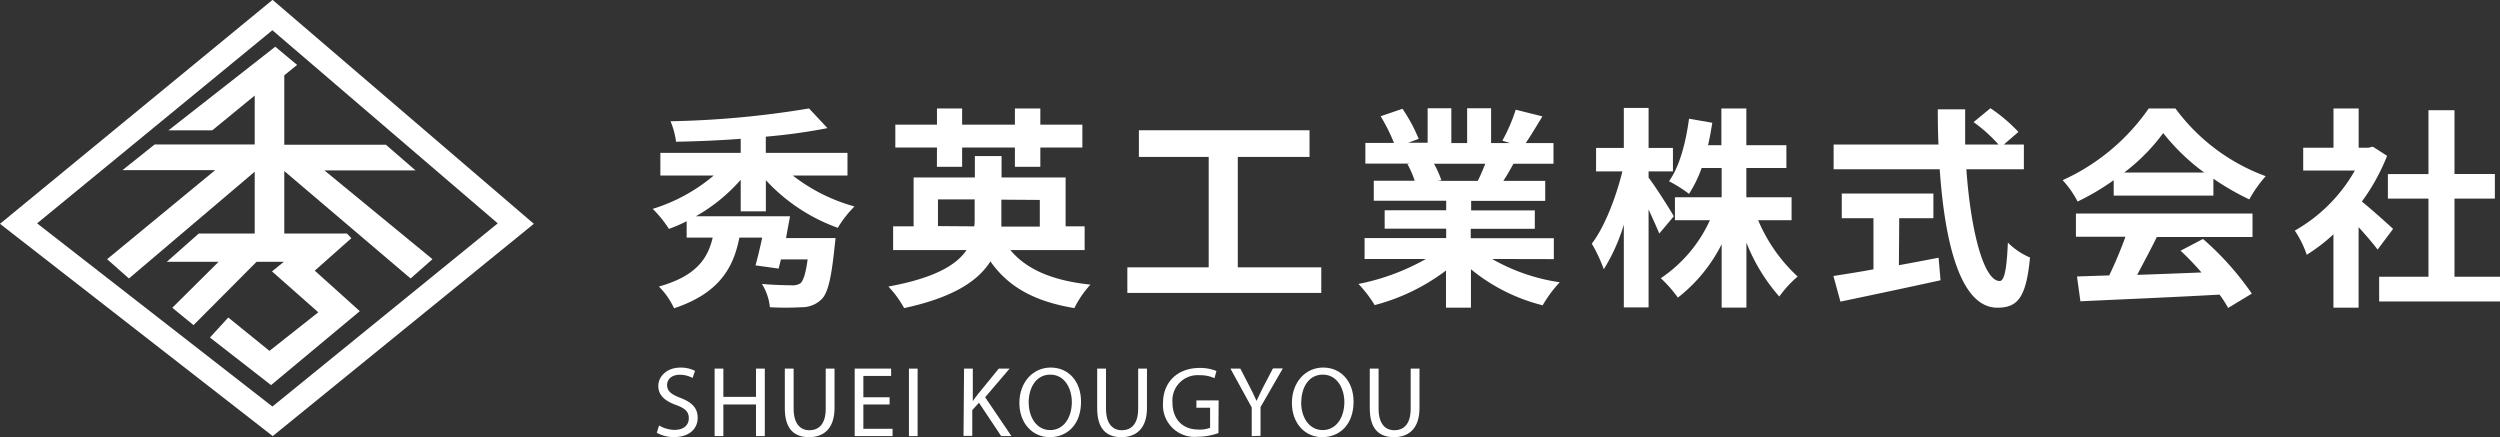
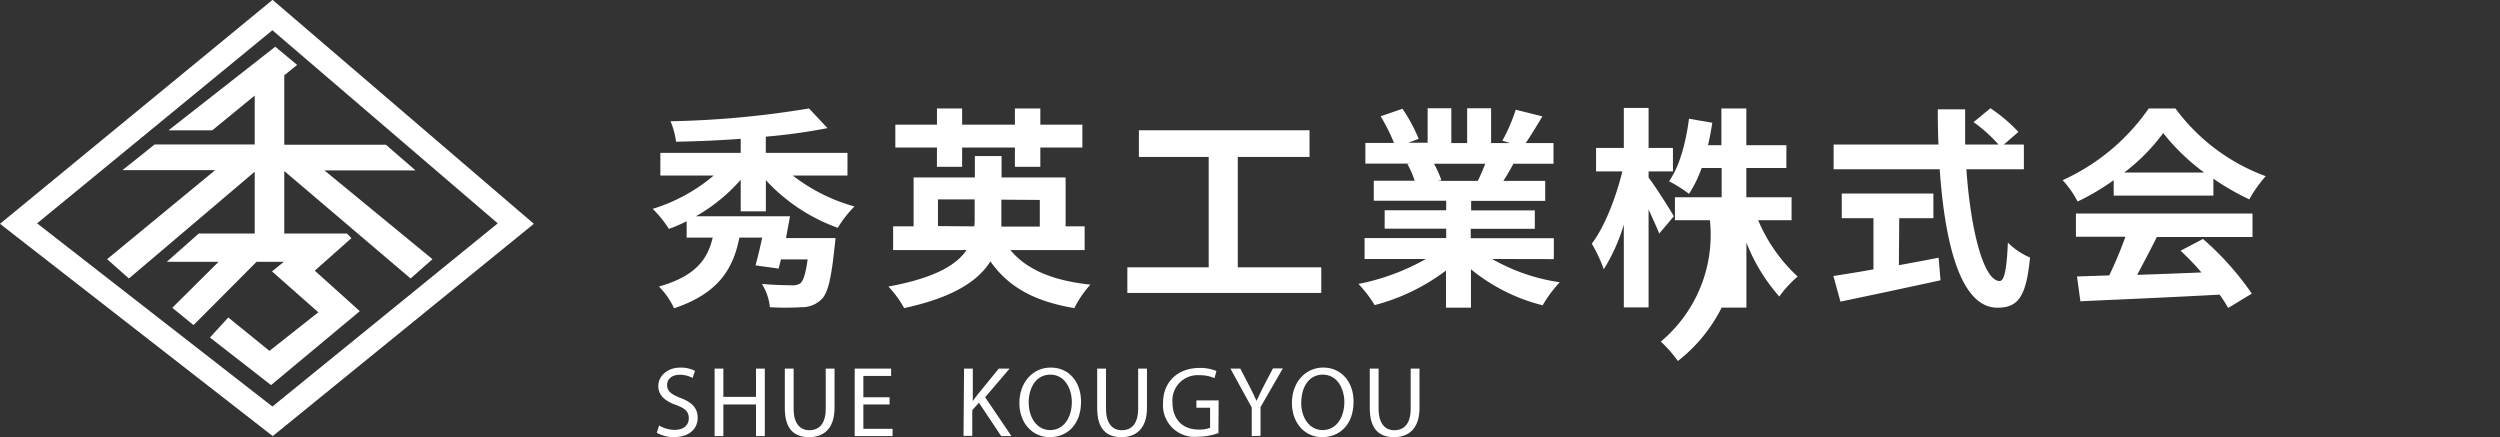
<svg xmlns="http://www.w3.org/2000/svg" width="374.64" height="65.51" viewBox="0 0 374.64 65.51">
  <rect x="0" y="0" width="374.64" height="65.51" fill="#333333" stroke="none" />
  <defs>
    <style>.cls-1{fill:#fff;}</style>
  </defs>
  <title>footer_logo_1</title>
  <g id="レイヤー_2" data-name="レイヤー 2">
    <g id="contents">
      <path class="cls-1" d="M40.82,4.53,74.59,33.47,40.82,60.92,5.56,33.47,40.82,4.53m0-4.53L0,33.54,40.87,65.35,80,33.54,40.87,0ZM61.53,41.73l3.28-2.89L48.62,25.54H62.27l-4.44-3.85H42.6V11.28l1.93-1.55L41.25,7l-16,12.53h6.56l6.36-5.21v7.33h-15l-4.82,3.85H32.24L16.05,38.84l3.27,2.89,18.85-16V35H29.78L25,39.23h7.76l-6.94,6.89L29,48.72l9.45-9.49h4.09l-1.78,1.44,6.94,6.13-7.32,5.78-6.17-5-2.75,3,9.16,7.13,13.3-11.08-6.75-6.07,5.49-4.87L52,35H42.6V25.63Z" />
      <path class="cls-1" d="M118.8,26.3a26.57,26.57,0,0,0,9.25,4.64,16.21,16.21,0,0,0-2.5,3.2A27.06,27.06,0,0,1,114.77,27v4.67H111V26.94a26,26,0,0,1-6.72,5.47h14.11c-.19,1.06-.41,2.18-.6,3.27h7.42s-.1,1-.16,1.47c-.48,4.61-1,6.81-1.95,7.71a4.17,4.17,0,0,1-3,1.18,43,43,0,0,1-4.73,0,8.07,8.07,0,0,0-1.19-3.49c1.73.16,3.62.2,4.42.2a2.19,2.19,0,0,0,1.34-.29c.45-.39.8-1.47,1.09-3.59h-4c-.13.52-.25,1-.35,1.38l-3.46-.48c.32-1.15.68-2.66,1-4.16h-3.42c-.9,4.58-3.07,8.35-9.79,10.59a11.06,11.06,0,0,0-2.27-3.26c5.6-1.57,7.32-4.19,8.06-7.33H102.9V33.15a21.36,21.36,0,0,1-2.66,1.15,16.72,16.72,0,0,0-2.43-3,25.89,25.89,0,0,0,9.15-5h-8V22.91H111V20.8c-3.29.25-6.62.38-9.69.44a11.53,11.53,0,0,0-.83-3.07,141.16,141.16,0,0,0,20.76-1.92L124,19.2a86.33,86.33,0,0,1-9.24,1.28v2.43H127V26.3Z" />
      <path class="cls-1" d="M151.41,37.47c2.4,2.91,6.36,4.6,12,5.18A15,15,0,0,0,161,46.17c-6-1-9.89-3.17-12.58-7-1.89,3-5.7,5.44-12.93,7a15.45,15.45,0,0,0-2.36-3.23c6.84-1.25,10.2-3.2,11.71-5.47h-11V33.92h3.07V26.59h9.18v-3.2h4v3.2h9.6v7.33h2.85v3.55Zm-11-15.36h-6.24V18.68h6.24V16.25h3.77v2.43h7.91V16.25h3.81v2.43h6.3v3.43h-6.3V25h-3.81V22.11h-7.91V25H140.4ZM146,33.92a7.52,7.52,0,0,0,.06-1.16V29.88h-5.5v4Zm4.06-4v2.95c0,.35,0,.73,0,1.09h5.76v-4Z" />
      <path class="cls-1" d="M198,40.06V43.9H168.94V40.06h12.19V23.52H170.67v-4h25.57v4H185.49V40.06Z" />
      <path class="cls-1" d="M223.6,38.81a28.74,28.74,0,0,0,10.14,3.49,18.26,18.26,0,0,0-2.56,3.45,27.36,27.36,0,0,1-10.75-5.4v5.76h-3.74V40.54A30.43,30.43,0,0,1,206,45.72a18,18,0,0,0-2.43-3.17,33.57,33.57,0,0,0,10.11-3.74h-9.19V35.68h12.23V34.27h-9.22V31.51h9.22V30.08H205.87v-3H212a14.56,14.56,0,0,0-1.09-2.5l.39-.06h-6.69v-3.1h4.29a27.78,27.78,0,0,0-2-4l3.27-1.12a24.53,24.53,0,0,1,2.43,4.51l-1.57.58h2.91V16.22h3.55v5.22h2.37V16.22h3.59v5.22h2.84l-1.15-.36a25.67,25.67,0,0,0,2-4.64l4,1c-.9,1.48-1.76,2.92-2.5,4h4.16v3.1h-6c-.52.93-1,1.79-1.51,2.56h6.27v3h-11.1v1.43H230v2.76h-9.6v1.41h12.45v3.13Zm-8.71-14.27A15.29,15.29,0,0,1,216,27l-.54.1h6c.39-.77.77-1.7,1.12-2.56Z" />
-       <path class="cls-1" d="M248.65,35c-.35-.89-1-2.27-1.6-3.62V46.07h-3.71V33.66a27.83,27.83,0,0,1-3,6.69,23.46,23.46,0,0,0-1.8-3.84c1.92-2.47,3.65-7,4.58-10.82h-3.94V22.17h4.16v-6h3.71v6h3.65v3.52h-3.65v.93c.93,1.18,3.27,4.86,3.78,5.79Zm14.82-2a24.27,24.27,0,0,0,5.92,8.44,16.53,16.53,0,0,0-2.75,3,27.17,27.17,0,0,1-4.93-8.09v9.75H258V36.6a23.56,23.56,0,0,1-6.56,8,19,19,0,0,0-2.56-2.91A20.83,20.83,0,0,0,256.24,33H251V29.56h7V25.18h-3a18.36,18.36,0,0,1-1.89,3.87,20.35,20.35,0,0,0-3-1.89c1.6-2.24,2.52-5.79,3-9.37l3.49.61c-.19,1.15-.38,2.27-.64,3.36h2V16.25h3.74v5.51h6v3.42h-6v4.38h6.78V33Z" />
+       <path class="cls-1" d="M248.65,35c-.35-.89-1-2.27-1.6-3.62V46.07h-3.71V33.66a27.83,27.83,0,0,1-3,6.69,23.46,23.46,0,0,0-1.8-3.84c1.92-2.47,3.65-7,4.58-10.82h-3.94V22.17h4.16v-6h3.71v6h3.65v3.52h-3.65v.93c.93,1.18,3.27,4.86,3.78,5.79Zm14.82-2a24.27,24.27,0,0,0,5.92,8.44,16.53,16.53,0,0,0-2.75,3,27.17,27.17,0,0,1-4.93-8.09v9.75H258a23.56,23.56,0,0,1-6.56,8,19,19,0,0,0-2.56-2.91A20.83,20.83,0,0,0,256.24,33H251V29.56h7V25.18h-3a18.36,18.36,0,0,1-1.89,3.87,20.35,20.35,0,0,0-3-1.89c1.6-2.24,2.52-5.79,3-9.37l3.49.61c-.19,1.15-.38,2.27-.64,3.36h2V16.25h3.74v5.51h6v3.42h-6v4.38h6.78V33Z" />
      <path class="cls-1" d="M294.67,25.37c.67,9.35,2.62,16.74,5,16.74.67,0,1.06-1.7,1.22-5.76a10.36,10.36,0,0,0,3.32,2.24c-.57,6-1.85,7.52-4.89,7.52-5.47,0-7.87-9.47-8.64-20.74h-15.9V21.66h15.71c-.07-1.73-.1-3.52-.1-5.28h4.1c0,1.76,0,3.55,0,5.28h5a22.37,22.37,0,0,0-3.74-3.36l2.53-2.08a23.9,23.9,0,0,1,4.19,3.55l-2.18,1.89h3v3.71ZM284.56,39.74c1.95-.35,4-.74,5.95-1.12L290.8,42c-5.25,1.15-10.88,2.34-15,3.2l-1.05-3.84c1.63-.26,3.74-.58,6-1V32.7H276V29h13.73V32.7h-5.12Z" />
      <path class="cls-1" d="M316.75,27a35.61,35.61,0,0,1-5.41,3.2A14.5,14.5,0,0,0,309.1,27,31.49,31.49,0,0,0,322,16.25h4A29.3,29.3,0,0,0,339.53,26.4a19.47,19.47,0,0,0-2.46,3.48,38.07,38.07,0,0,1-5.38-3.1v2.53H316.75Zm-5.66,5h26.46v3.52H323.21c-.92,1.89-2,3.87-2.94,5.67,3.07-.1,6.37-.23,9.63-.36a39,39,0,0,0-3.13-3.26l3.36-1.76A43.52,43.52,0,0,1,337.45,44l-3.55,2.15a17.61,17.61,0,0,0-1.28-2c-7.52.42-15.42.74-20.86,1l-.51-3.72,4.83-.16a61.49,61.49,0,0,0,2.43-5.79h-7.42Zm19.23-6.14a31.47,31.47,0,0,1-6.15-5.92,29,29,0,0,1-5.85,5.92Z" />
-       <path class="cls-1" d="M356.3,37.4c-.67-.89-1.76-2.17-2.85-3.36V46.11h-3.77v-11a26.31,26.31,0,0,1-4,3.07,15.09,15.09,0,0,0-1.79-3.62,23.92,23.92,0,0,0,9-9h-7.74V22.14h4.54V16.25h3.77v5.89h1.44l.68-.16,2.14,1.38a30.86,30.86,0,0,1-3.78,6.84c1.54,1.25,4,3.46,4.68,4.1Zm18.34,4.07v3.71H356.53V41.47h7.39V29.76h-6.08V26.08h6.08V16.51h3.9v9.57h6.05v3.68h-6.05V41.47Z" />
      <path class="cls-1" d="M98.77,63.76a4.61,4.61,0,0,0,2.34.66c1.33,0,2.11-.71,2.11-1.73s-.54-1.48-1.9-2c-1.65-.58-2.67-1.44-2.67-2.86s1.3-2.74,3.27-2.74a4.54,4.54,0,0,1,2.23.49l-.36,1.06a4,4,0,0,0-1.92-.48c-1.38,0-1.9.83-1.9,1.52,0,.94.61,1.41,2,1.95,1.71.66,2.58,1.48,2.58,3S103.4,65.5,101,65.5a5.21,5.21,0,0,1-2.58-.65Z" />
      <path class="cls-1" d="M108.4,55.24v4.23h4.89V55.24h1.32V65.35h-1.32V60.61H108.4v4.74h-1.31V55.24Z" />
      <path class="cls-1" d="M118.93,55.24v6c0,2.27,1,3.23,2.35,3.23,1.5,0,2.46-1,2.46-3.23v-6h1.32v5.89c0,3.11-1.63,4.38-3.82,4.38s-3.63-1.18-3.63-4.32V55.24Z" />
      <path class="cls-1" d="M133.31,60.61h-3.93v3.65h4.38v1.09h-5.68V55.24h5.46v1.1h-4.16v3.19h3.93Z" />
-       <path class="cls-1" d="M137.51,55.24V65.35h-1.3V55.24Z" />
      <path class="cls-1" d="M144.47,55.24h1.31v4.87h0c.27-.39.54-.75.8-1.08l3.09-3.79h1.62l-3.66,4.29,3.94,5.82h-1.54l-3.33-5-1,1.11v3.86h-1.31Z" />
      <path class="cls-1" d="M162,60.19c0,3.48-2.11,5.32-4.69,5.32s-4.55-2.07-4.55-5.13,2-5.3,4.7-5.3S162,57.19,162,60.19Zm-7.84.16c0,2.16,1.17,4.1,3.22,4.1s3.24-1.91,3.24-4.2c0-2-1.05-4.11-3.22-4.11S154.15,58.13,154.15,60.35Z" />
      <path class="cls-1" d="M165.74,55.24v6c0,2.27,1,3.23,2.36,3.23,1.5,0,2.46-1,2.46-3.23v-6h1.32v5.89c0,3.11-1.64,4.38-3.83,4.38s-3.63-1.18-3.63-4.32V55.24Z" />
      <path class="cls-1" d="M182.59,64.9a9.48,9.48,0,0,1-3.11.55,4.74,4.74,0,0,1-5.19-5.1c0-3,2.09-5.21,5.48-5.21a6.29,6.29,0,0,1,2.52.46L182,56.67a5.21,5.21,0,0,0-2.23-.44,3.78,3.78,0,0,0-4.07,4.06c0,2.57,1.55,4.08,3.9,4.08a4.07,4.07,0,0,0,1.74-.27v-3h-2.05V60h3.33Z" />
      <path class="cls-1" d="M187.58,65.35V61.06l-3.19-5.82h1.48L187.3,58c.39.76.69,1.38,1,2.08h0c.29-.66.63-1.32,1-2.08l1.46-2.79h1.48L188.9,61v4.31Z" />
      <path class="cls-1" d="M202.84,60.19c0,3.48-2.12,5.32-4.7,5.32s-4.54-2.07-4.54-5.13,2-5.3,4.69-5.3S202.84,57.19,202.84,60.19Zm-7.85.16c0,2.16,1.17,4.1,3.22,4.1s3.25-1.91,3.25-4.2c0-2-1.06-4.11-3.23-4.11S195,58.13,195,60.35Z" />
      <path class="cls-1" d="M206.59,55.24v6c0,2.27,1,3.23,2.35,3.23,1.5,0,2.46-1,2.46-3.23v-6h1.32v5.89c0,3.11-1.63,4.38-3.82,4.38s-3.63-1.18-3.63-4.32V55.24Z" />
    </g>
  </g>
</svg>